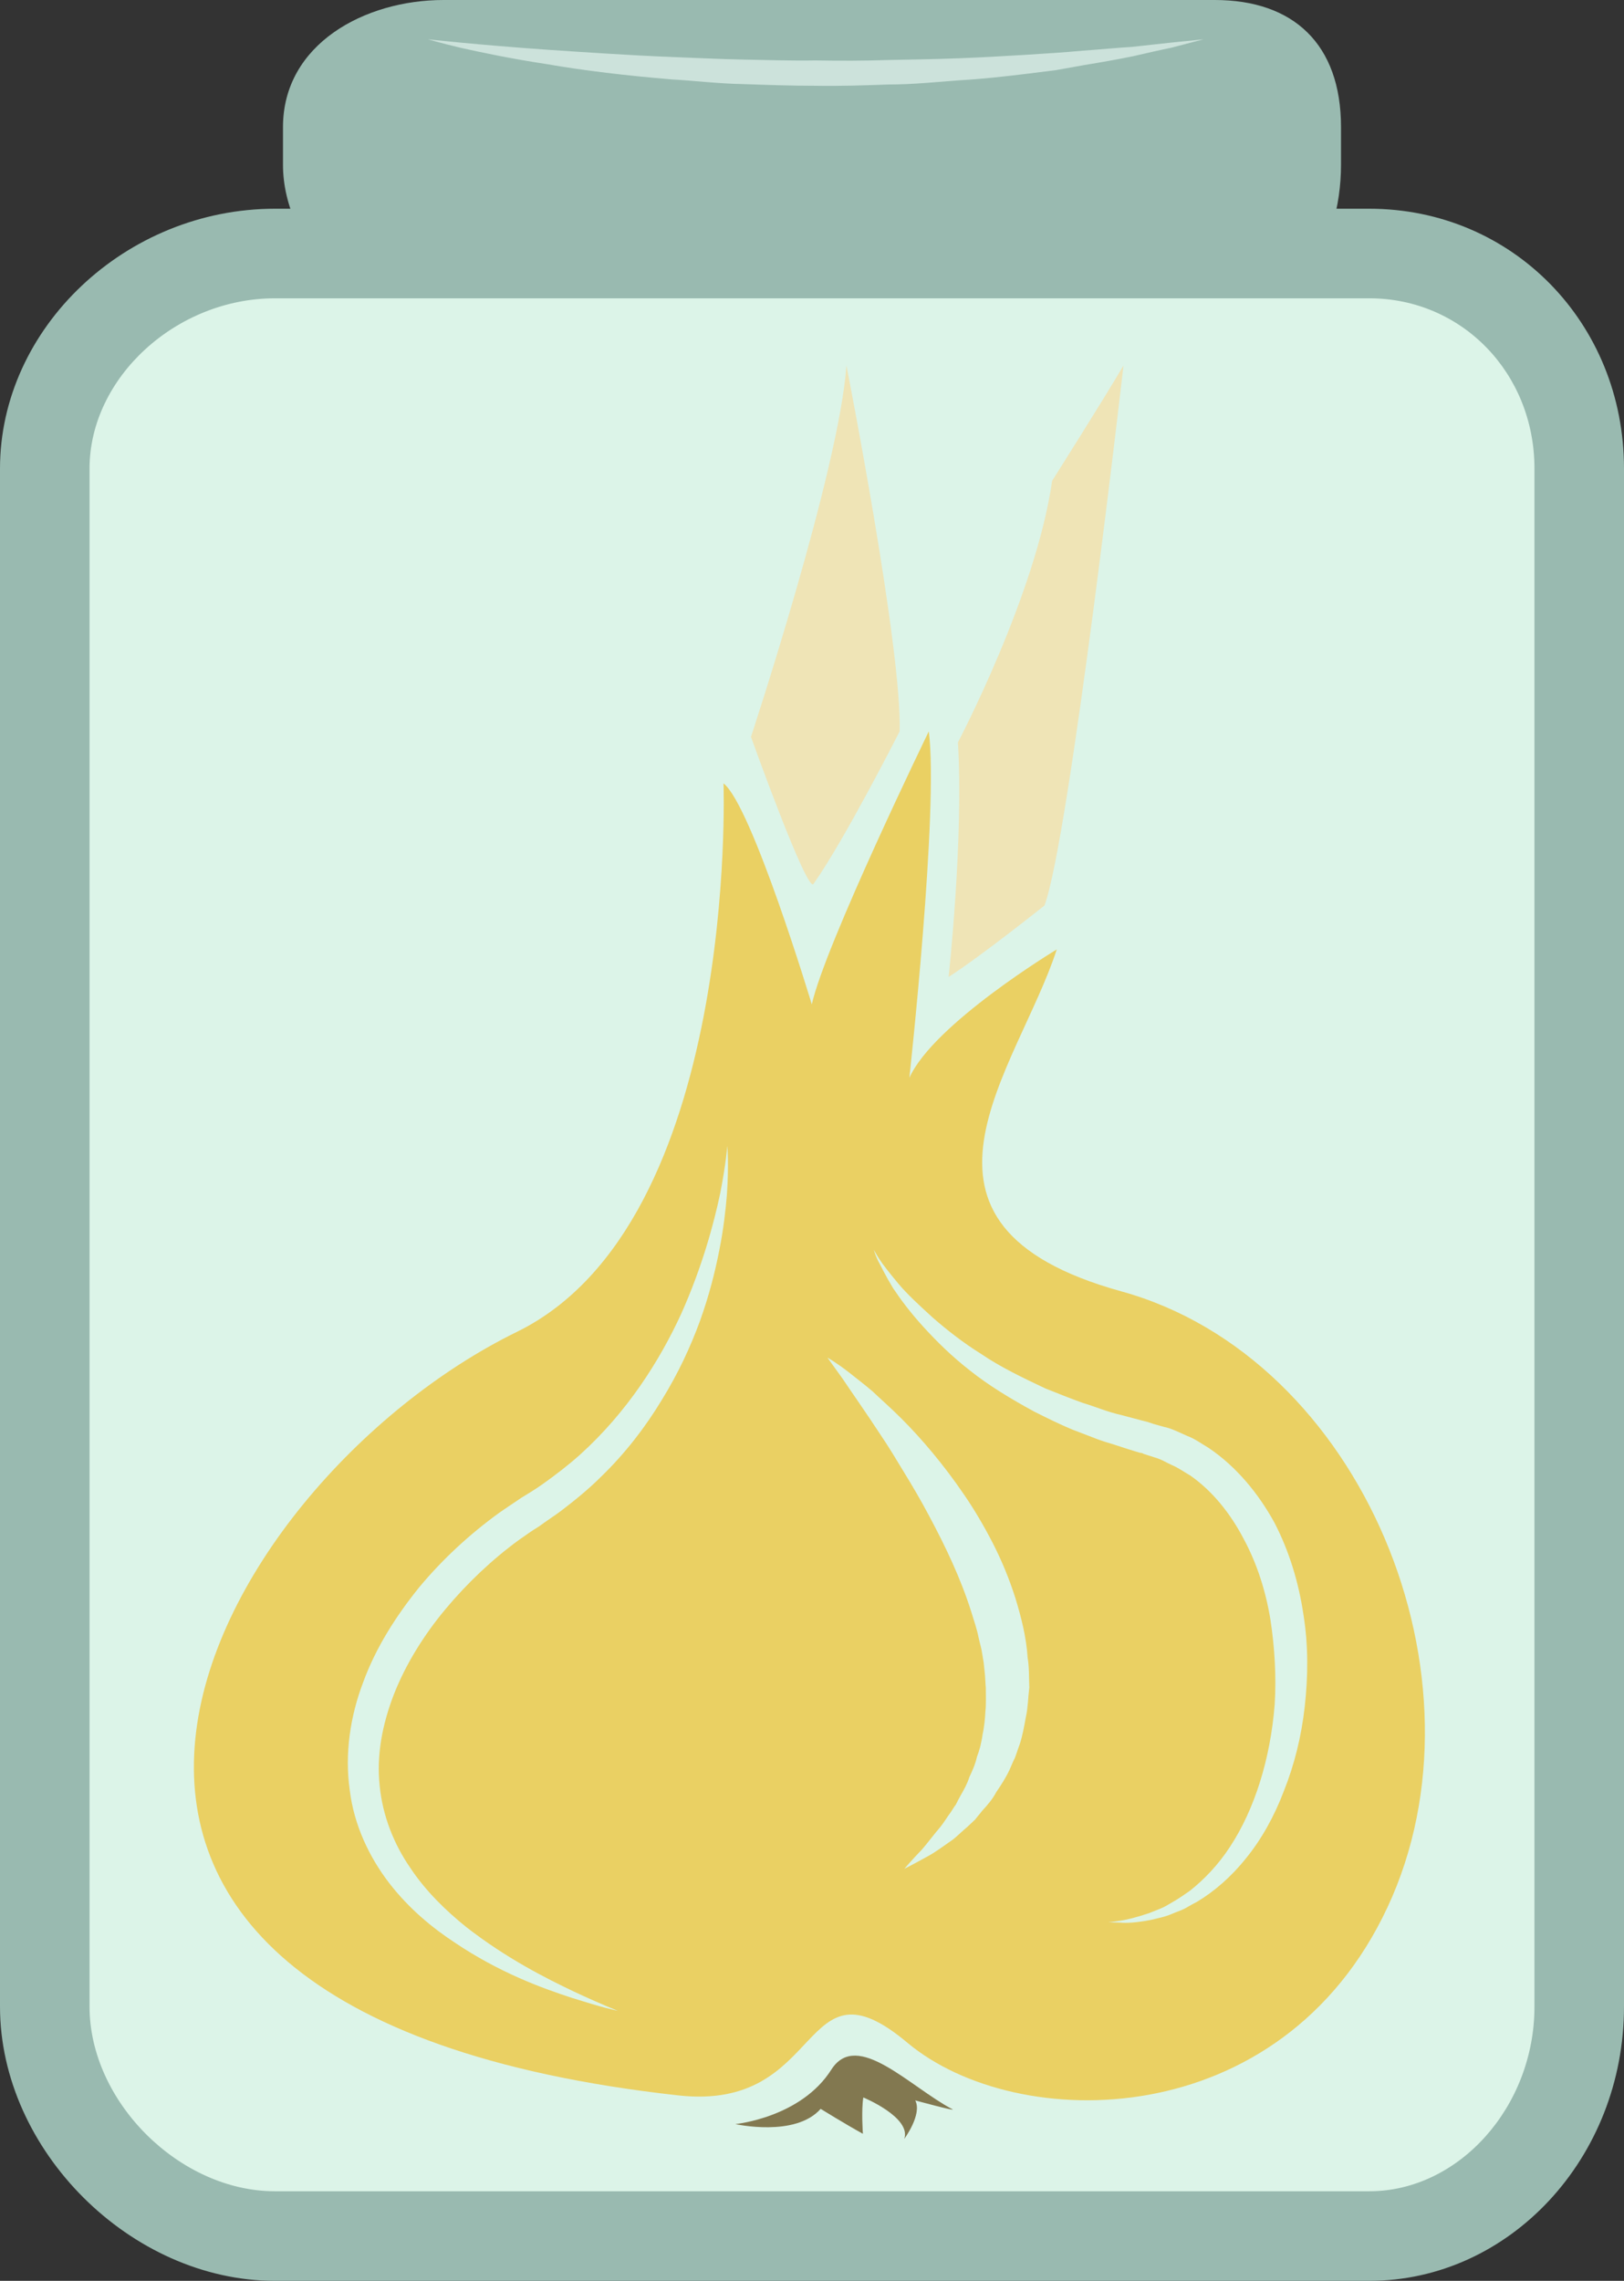
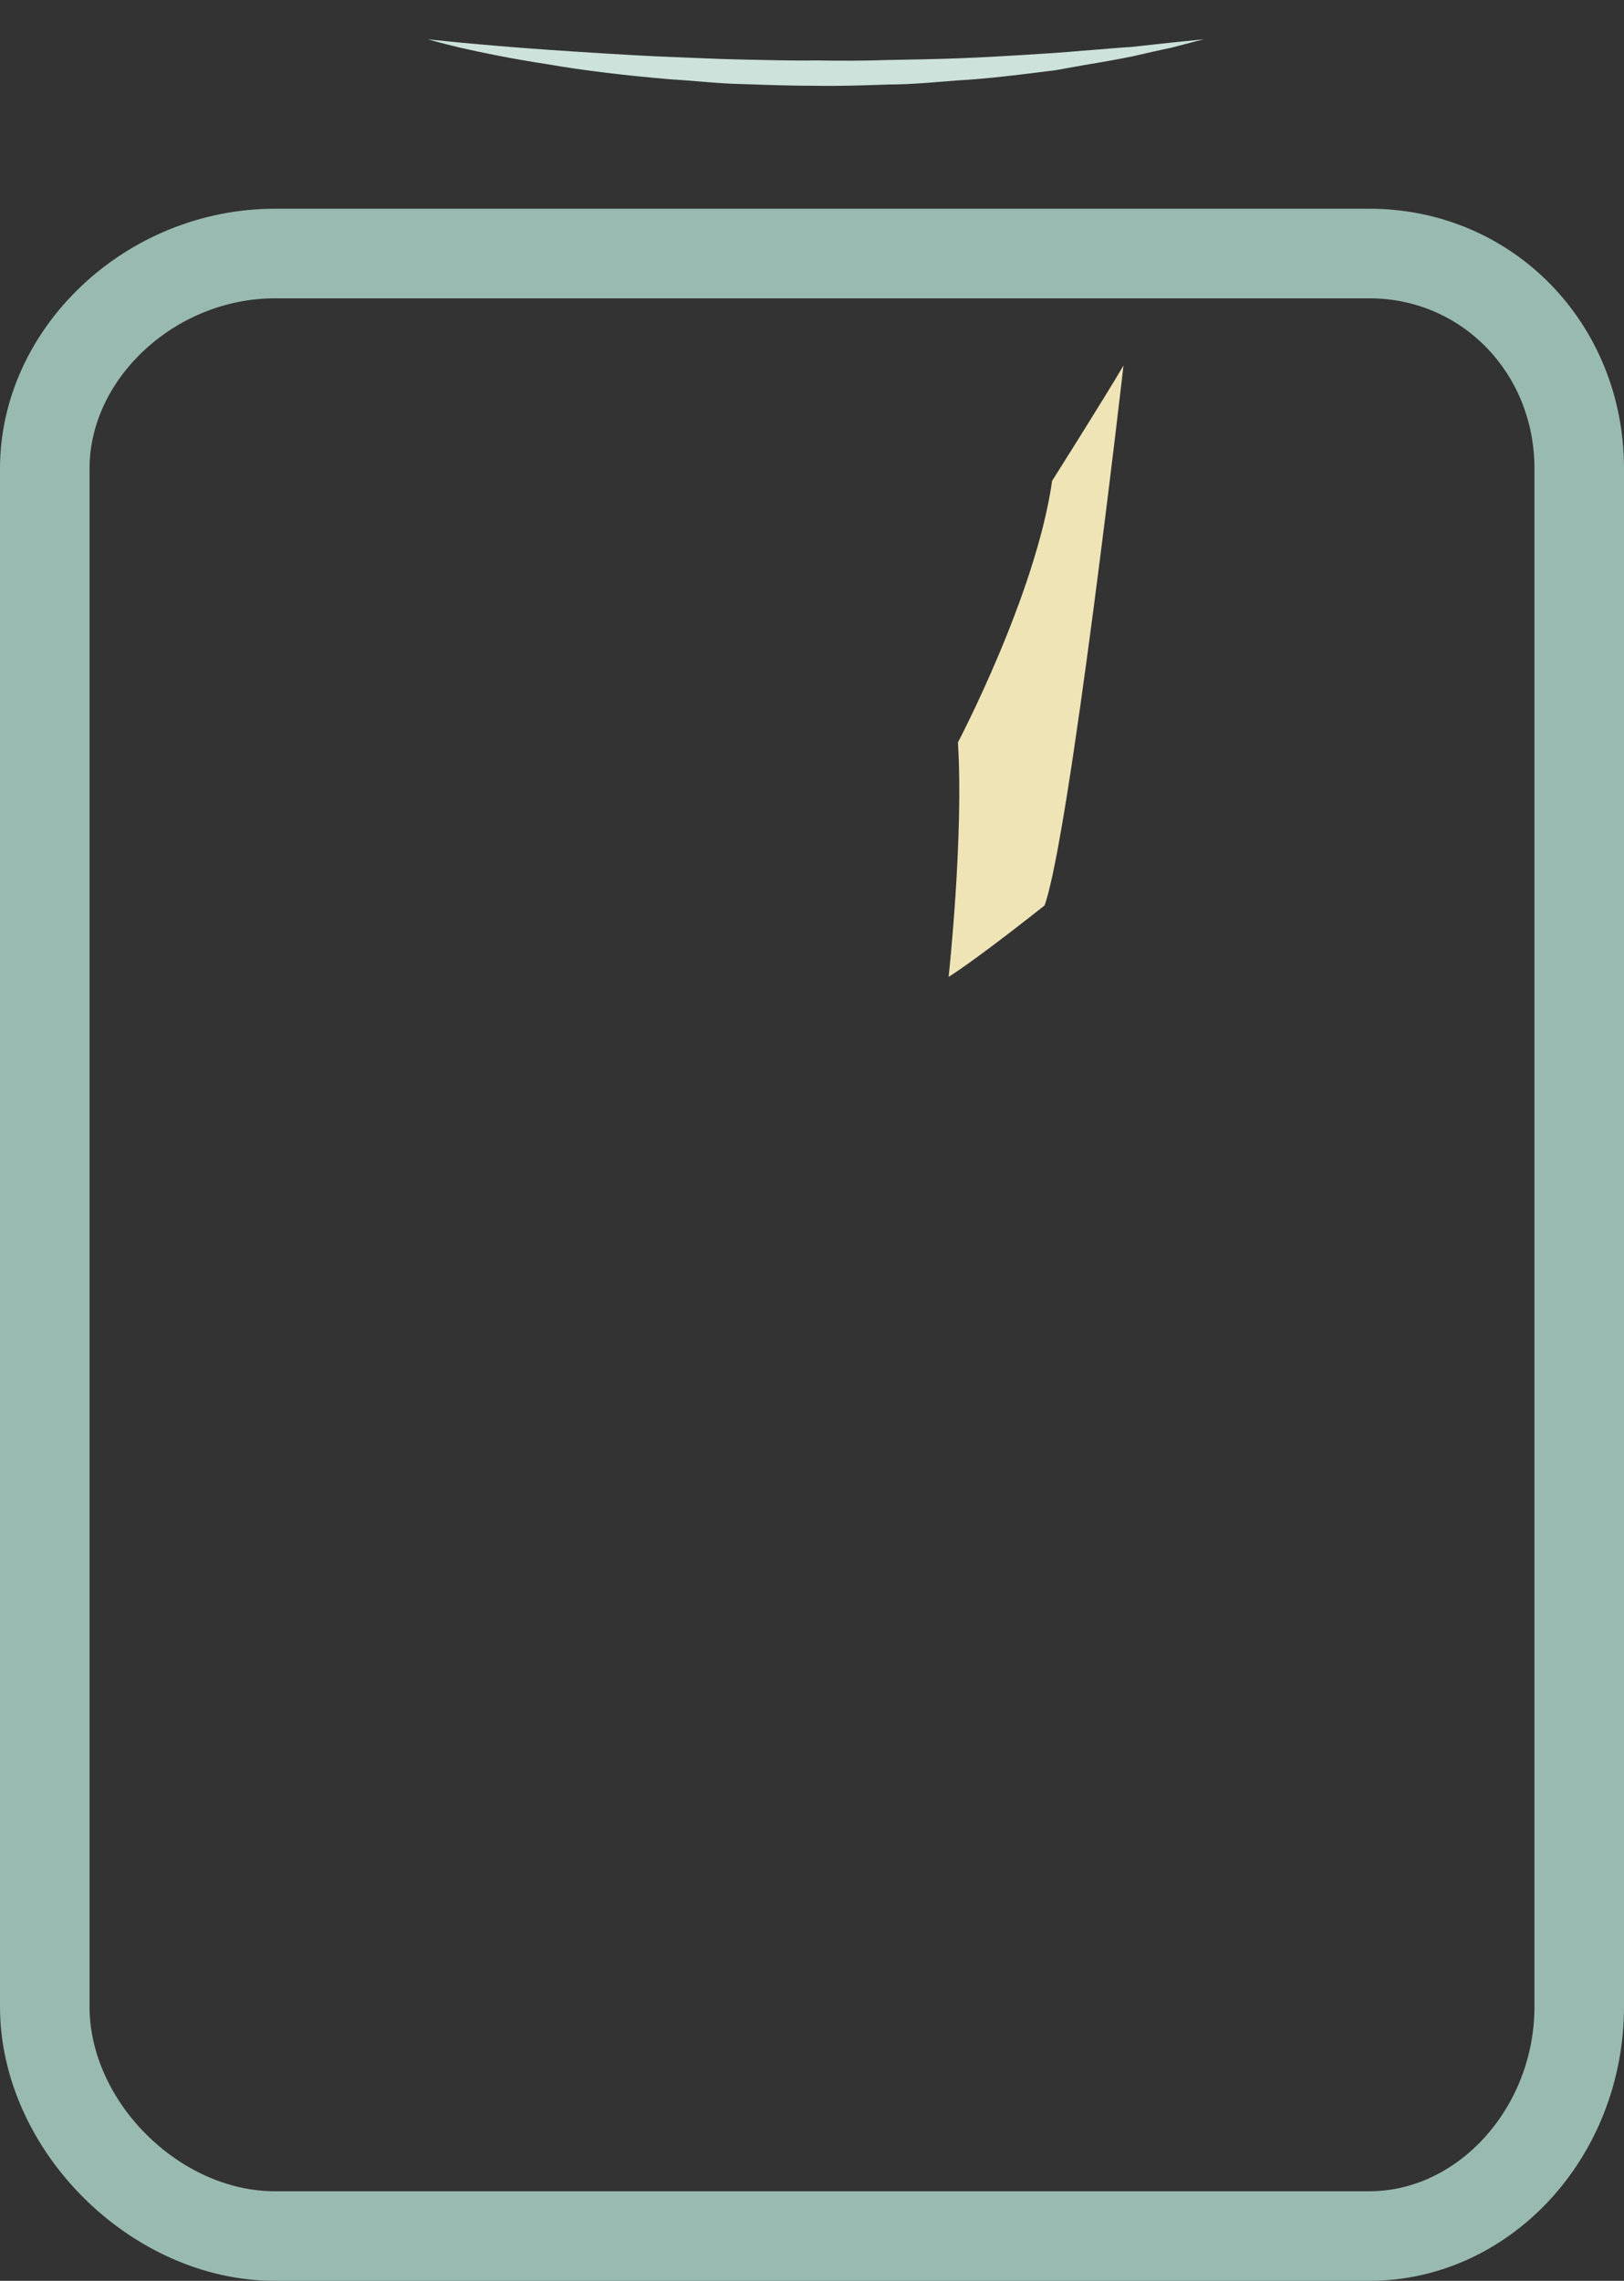
<svg xmlns="http://www.w3.org/2000/svg" id="svg27" viewBox="0 0 3845 5398" style="clip-rule:evenodd;fill-rule:evenodd;image-rendering:optimizeQuality;shape-rendering:geometricPrecision;text-rendering:geometricPrecision" version="1.1" height="53.98mm" width="38.45mm" xml:space="preserve">
  <rect x="0" y="0" width="3845" height="5398" fill="#333333" stroke="none" />
  <defs id="defs4">
    <style id="style2" type="text/css">
   
    .fil5 {fill:#827850;fill-rule:nonzero}
    .fil0 {fill:#99BAB0;fill-rule:nonzero}
    .fil2 {fill:#CCE2DB;fill-rule:nonzero}
    .fil1 {fill:#DCF4E8;fill-rule:nonzero}
    .fil4 {fill:#EAD063;fill-rule:nonzero}
    .fil3 {fill:#EFE4B6;fill-rule:nonzero}
   
  </style>
  </defs>
  <g transform="translate(-8614,-12040)" id="Vrstva_x0020_1">
    <g id="_342023184">
-       <path style="fill:#99bab0;fill-rule:nonzero" id="path7" d="m 11789,12430 c 0,197 -113,386 -299,386 H 9664 c -186,0 -380,-189 -380,-386 v -89 c 0,-197 194,-301 380,-301 h 866 960 c 186,0 299,104 299,301 z" class="fil0" />
-       <path style="fill:#dcf4e8;fill-rule:nonzero" id="path9" d="m 12353,16789 c 0,284 -215,543 -497,543 H 9265 c -283,0 -545,-259 -545,-543 v -3640 c 0,-284 262,-509 545,-509 h 2591 c 282,0 497,225 497,509 z" class="fil1" />
      <path style="fill:#99bab0;fill-rule:nonzero" id="path11" d="m 9265,12746 c -234,0 -439,188 -439,403 v 3640 c 0,225 213,437 439,437 h 2591 c 212,0 391,-200 391,-437 v -3640 c 0,-226 -172,-403 -391,-403 z m 2591,4692 H 9265 c -341,0 -651,-309 -651,-649 v -3640 c 0,-333 298,-615 651,-615 h 2591 c 338,0 603,270 603,615 v 3640 c 0,358 -271,649 -603,649 z" class="fil0" />
      <path style="fill:#cce2db;fill-rule:nonzero" id="path13" d="m 9627,12133 c 0,0 115,13 287,25 43,3 90,6 139,9 49,3 101,6 155,8 54,2 110,5 166,6 57,1 114,3 171,2 58,1 115,1 172,-1 56,-1 112,-2 166,-4 53,-2 105,-5 155,-8 49,-3 96,-6 139,-10 43,-3 82,-7 117,-9 35,-4 65,-7 91,-10 50,-5 79,-8 79,-8 0,0 -28,7 -77,20 -25,5 -55,12 -90,20 -34,7 -73,14 -116,21 -22,4 -44,8 -67,12 -23,3 -48,6 -72,9 -50,6 -102,12 -156,15 -54,4 -111,10 -168,10 -57,2 -115,4 -173,3 -58,0 -116,-2 -173,-4 -57,-1 -113,-8 -167,-11 -108,-9 -209,-21 -295,-36 -86,-13 -157,-28 -206,-39 -50,-12 -77,-20 -77,-20 z" class="fil2" />
    </g>
  </g>
  <g transform="translate(-8614,-12040)" id="Vrstva_x0020_1_0">
    <path style="fill:#efe4b6;fill-rule:nonzero" id="path18" d="m 10860,14352 c 0,0 36,-332 22,-555 0,0 185,-351 223,-619 0,0 124,-196 169,-273 0,0 -128,1118 -187,1278 0,0 -153,122 -227,169 z" class="fil3" />
-     <path style="fill:#ead063;fill-rule:nonzero" id="path20" d="m 11703,16080 c -8,71 -25,138 -49,198 -23,61 -54,116 -90,160 -36,45 -76,79 -116,103 -10,5 -20,11 -29,16 -10,5 -20,8 -29,12 -18,8 -36,11 -52,15 -32,6 -57,8 -74,6 -18,0 -26,-1 -26,-1 0,0 8,0 26,-3 16,-2 40,-8 70,-18 14,-6 31,-11 47,-21 8,-5 16,-9 25,-15 8,-5 16,-11 25,-17 33,-26 67,-61 95,-104 58,-88 96,-208 106,-338 4,-65 0,-133 -10,-199 -11,-68 -32,-134 -64,-193 -31,-59 -73,-112 -126,-149 -14,-8 -28,-18 -42,-24 -14,-6 -25,-14 -43,-19 l -25,-8 -2,-1 -2,-1 c 1,0 -3,0 1,0 h -1 l -6,-1 -13,-4 c -17,-5 -34,-11 -50,-16 -17,-5 -33,-10 -50,-17 -16,-6 -31,-12 -47,-18 -31,-13 -61,-28 -89,-42 -57,-31 -108,-62 -152,-97 -45,-35 -81,-71 -111,-104 -31,-34 -54,-65 -72,-92 -17,-28 -28,-51 -36,-66 -7,-15 -9,-24 -9,-24 0,0 4,8 13,22 9,14 25,34 45,58 20,24 48,50 81,80 32,28 71,59 116,87 44,30 96,55 151,81 28,11 57,23 88,34 30,9 60,22 92,29 16,4 33,9 49,13 l 12,3 15,5 25,7 c 16,3 36,13 54,21 19,7 35,19 52,29 65,44 117,107 155,176 36,69 58,144 69,218 12,74 11,148 3,219 z m -660,23 c -4,22 -8,45 -15,66 -4,10 -7,21 -11,31 -5,10 -9,20 -13,29 -9,19 -20,36 -31,52 -9,17 -21,31 -34,45 -5,7 -11,13 -16,20 -6,6 -12,11 -18,17 -12,10 -23,21 -34,30 -23,16 -43,31 -60,40 -36,20 -56,30 -56,30 0,0 15,-18 42,-46 13,-15 27,-34 44,-54 8,-10 15,-22 24,-34 4,-6 8,-13 12,-18 4,-8 7,-14 11,-21 8,-14 16,-28 21,-44 7,-15 14,-30 18,-48 3,-8 6,-17 8,-25 2,-9 4,-18 5,-26 4,-18 6,-37 7,-56 2,-18 1,-38 1,-57 -1,-9 -1,-19 -2,-30 -1,-9 -2,-19 -3,-29 l -5,-30 -7,-29 c -4,-21 -11,-40 -17,-60 -25,-80 -62,-157 -100,-228 -19,-36 -39,-70 -58,-101 -20,-33 -38,-63 -57,-91 -36,-55 -68,-100 -90,-133 -23,-32 -36,-50 -36,-50 0,0 20,11 51,35 16,13 35,27 56,45 20,19 44,40 68,64 48,48 100,109 149,181 24,35 47,74 68,115 21,41 39,85 53,129 14,46 26,93 29,141 4,23 3,47 4,71 -3,23 -3,47 -8,69 z m -708,-1235 c -3,36 -8,81 -18,131 -10,51 -24,107 -46,168 -22,60 -51,123 -90,186 -38,63 -86,126 -144,182 -29,29 -61,55 -95,81 -16,12 -35,24 -51,36 -18,11 -32,21 -49,33 -63,46 -122,102 -173,163 -51,61 -94,130 -122,201 -28,72 -42,146 -34,218 7,71 34,138 72,193 37,56 85,102 132,140 96,75 190,122 255,153 66,31 105,46 105,46 0,0 -10,-2 -29,-7 -19,-5 -46,-13 -81,-24 -70,-23 -170,-59 -277,-131 -53,-35 -108,-80 -155,-141 -46,-60 -83,-136 -93,-220 -12,-85 1,-174 32,-255 30,-82 78,-157 133,-225 55,-66 119,-125 188,-175 17,-12 37,-25 53,-36 18,-11 33,-20 50,-32 31,-22 61,-45 89,-70 112,-101 189,-223 240,-334 50,-112 77,-213 92,-284 14,-71 17,-113 17,-113 0,0 4,42 -1,116 z m 933,228 c -570,-158 -245,-523 -152,-809 0,0 -292,176 -349,304 0,0 70,-638 46,-820 0,0 -245,504 -277,646 0,0 -142,-471 -209,-523 0,0 37,1040 -489,1298 -737,361 -1421,1607 381,1807 352,40 286,-341 544,-124 259,216 884,218 1136,-321 253,-541 -60,-1301 -631,-1458 z" class="fil4" />
-     <path style="fill:#efe4b6;fill-rule:nonzero" id="path22" d="m 10540,14132 c -15,23 -148,-348 -148,-348 0,0 209,-632 226,-879 0,0 132,671 126,866 0,0 -131,258 -204,361 z" class="fil3" />
-     <path style="fill:#827850;fill-rule:nonzero" id="path24" d="m 10869,17032 c -102,-54 -225,-188 -286,-95 -72,115 -228,130 -228,130 0,0 142,32 202,-36 0,0 60,37 100,59 0,0 -4,-55 1,-86 0,0 114,47 97,98 0,0 43,-58 26,-91 0,0 99,27 88,21 z" class="fil5" />
  </g>
</svg>